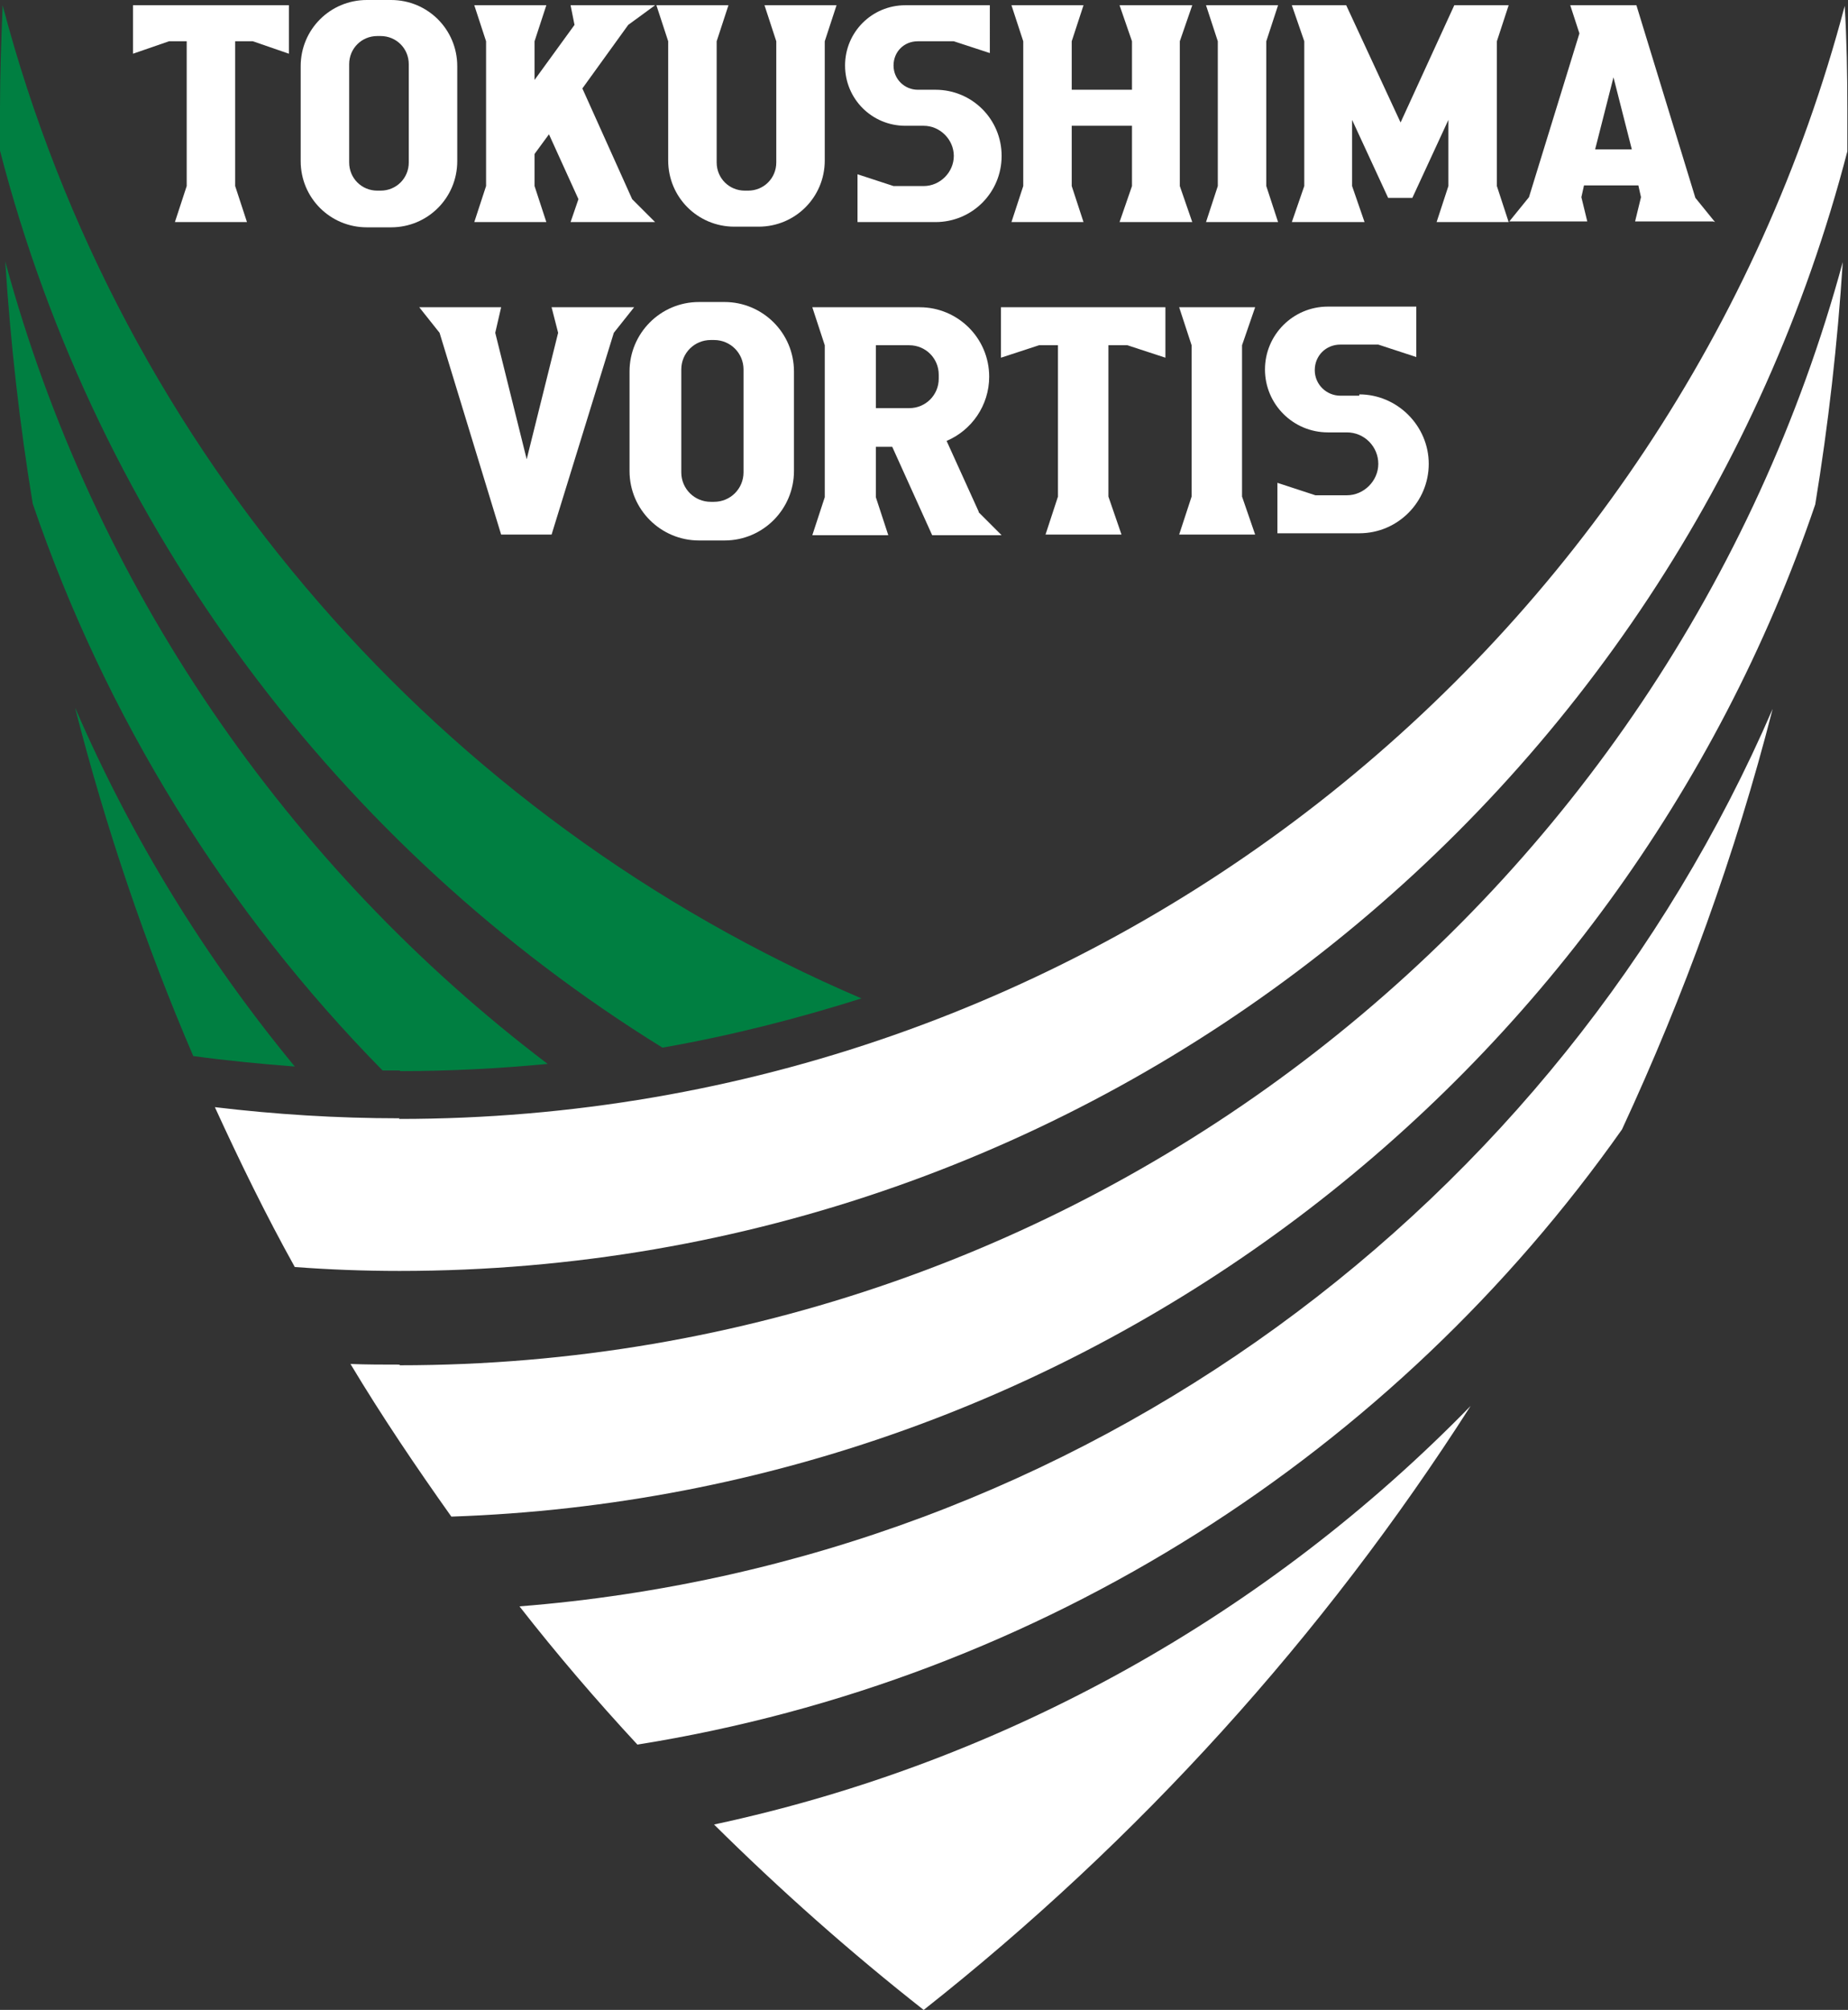
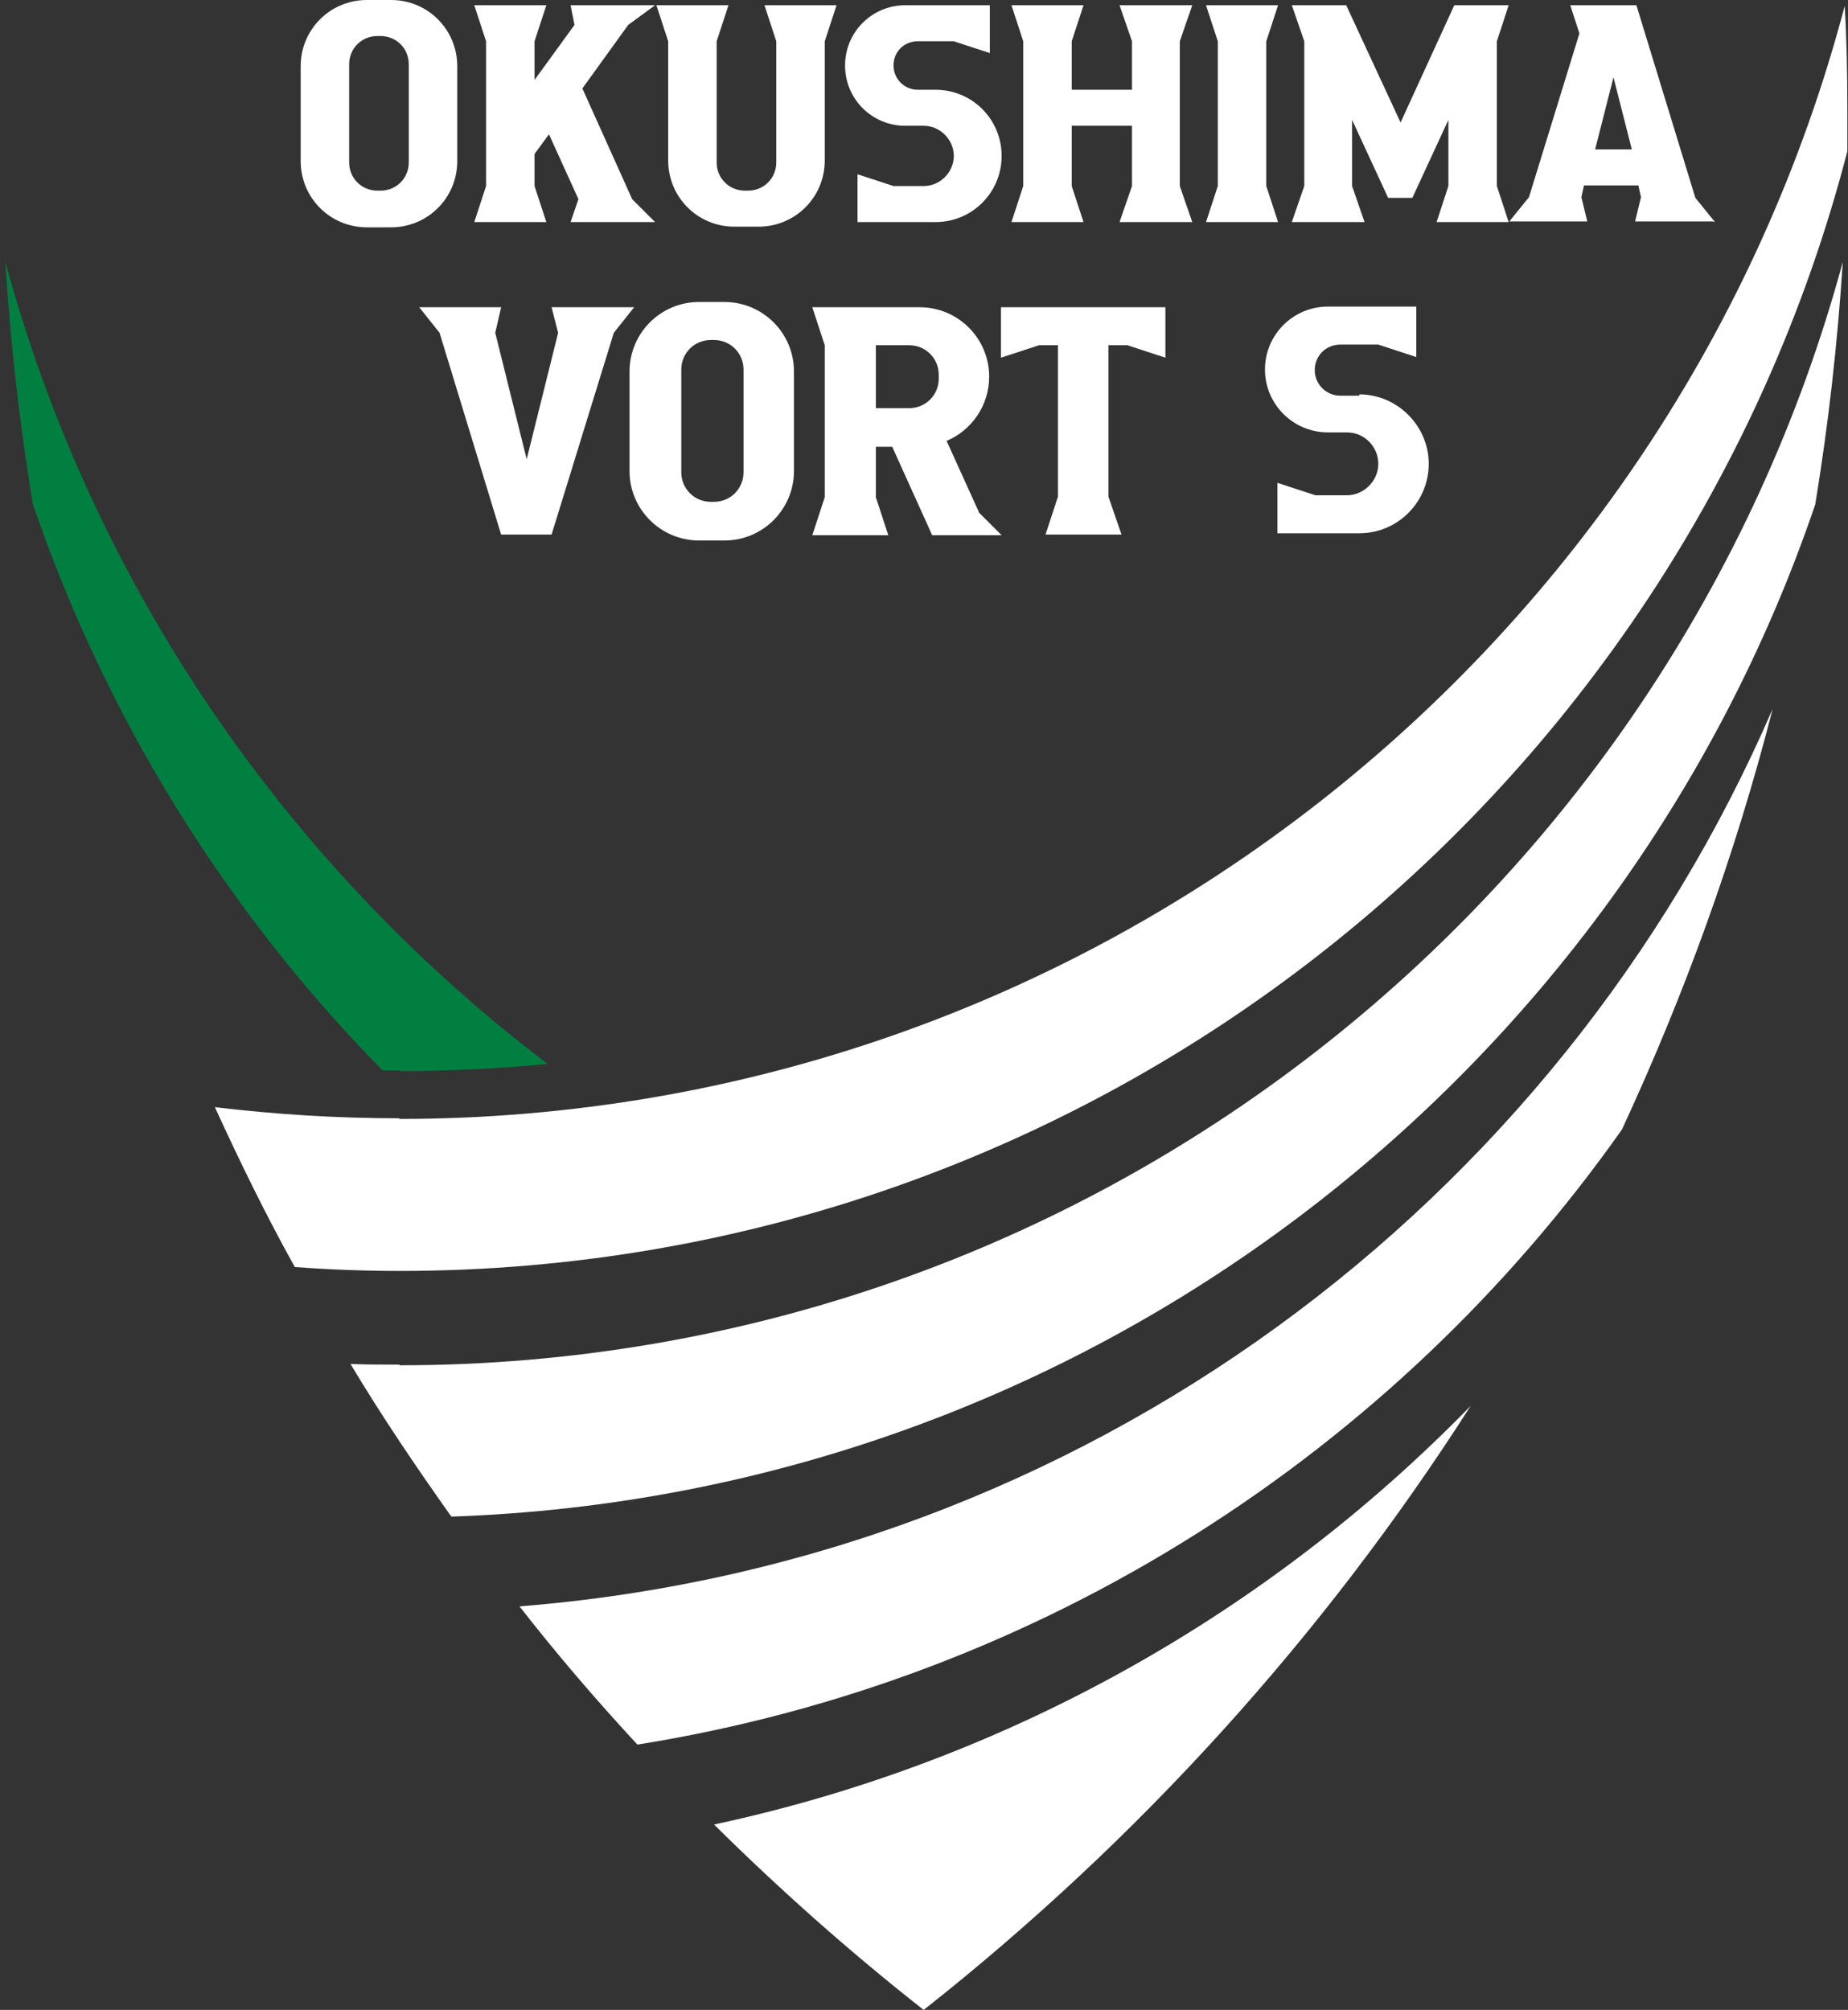
<svg xmlns="http://www.w3.org/2000/svg" id="_レイヤー_2" data-name="レイヤー 2" viewBox="0 0 28.21 30.68">
  <rect x="0" y="0" width="28.21" height="30.68" fill="#333333" stroke="none" />
  <defs>
    <style>
      .cls-1 {
        fill: #fff;
      }

      .cls-2 {
        fill: #007f41;
      }
    </style>
  </defs>
  <g id="_マーク等" data-name="マーク等">
    <g>
      <g>
        <g>
          <path class="cls-2" d="M6.1,16.35c.76,0,1.52-.04,2.26-.11C4.39,13.23,1.42,8.94.08,3.99c.08,1.25.22,2.49.42,3.7,1.12,3.28,2.96,6.23,5.34,8.65.09,0,.18,0,.27,0Z" />
-           <path class="cls-2" d="M1.15,10.82c.47,1.83,1.07,3.6,1.8,5.3.51.07,1.03.12,1.55.16-1.36-1.65-2.49-3.48-3.35-5.47Z" />
-           <path class="cls-2" d="M10.12,15.99c1.03-.18,2.05-.44,3.03-.75C6.74,12.5,1.84,6.92.04.08c-.02.52-.04,1.05-.04,1.57,0,.22,0,.43,0,.65,1.49,5.76,5.18,10.64,10.11,13.69Z" />
        </g>
        <g>
          <path class="cls-1" d="M6.1,20.83c-.25,0-.5,0-.75-.01.48.8,1,1.57,1.54,2.33,9.68-.33,17.84-6.69,20.82-15.45.2-1.22.34-2.45.42-3.7-2.63,9.7-11.49,16.84-22.03,16.84Z" />
          <path class="cls-1" d="M7.93,24.52c.57.73,1.17,1.43,1.8,2.11,6.2-.99,11.56-4.47,15.03-9.39.95-2.05,1.73-4.19,2.3-6.42-3.27,7.57-10.53,13.02-19.13,13.7Z" />
          <path class="cls-1" d="M22.45,21.46c-3.08,3.16-7.07,5.43-11.55,6.39,1.01,1,2.08,1.95,3.2,2.83,3.27-2.58,6.1-5.7,8.35-9.22Z" />
          <path class="cls-1" d="M6.1,17.07c-.96,0-1.9-.06-2.82-.17.38.83.78,1.65,1.22,2.44.53.04,1.06.06,1.6.06,10.62,0,19.55-7.26,22.1-17.09,0-.22,0-.43,0-.65,0-.53-.01-1.05-.04-1.57-2.58,9.78-11.48,16.99-22.07,16.99Z" />
        </g>
      </g>
      <g>
        <g>
          <polygon class="cls-1" points="22.85 .63 23.03 .08 22.2 .08 21.38 1.87 20.55 .08 19.72 .08 19.91 .63 19.91 2.84 19.72 3.39 20.83 3.39 20.64 2.84 20.64 1.83 21.19 3.02 21.56 3.02 22.11 1.83 22.11 2.84 21.93 3.39 23.03 3.39 22.85 2.84 22.85 .63" />
          <path class="cls-1" d="M26.18,3.39l-.3-.37-.9-2.94h-1.01l.14.43-.77,2.5-.3.37h1.19s-.09-.37-.09-.37l.04-.18h.83l.04.18-.09.37h1.19ZM24.35,2.28l.28-1.1.28,1.1h-.55Z" />
-           <polygon class="cls-1" points="2.03 .08 2.03 .82 2.58 .63 2.85 .63 2.85 2.84 2.67 3.39 3.77 3.39 3.59 2.84 3.59 2.84 3.59 .63 3.86 .63 4.41 .82 4.41 .08 2.03 .08" />
          <polygon class="cls-1" points="19.33 .63 19.51 .08 18.41 .08 18.59 .63 18.59 2.84 18.41 3.39 19.51 3.39 19.33 2.84 19.33 .63" />
          <polygon class="cls-1" points="8.89 1.35 9.59 .38 10 .08 8.71 .08 8.77 .38 8.16 1.22 8.16 .63 8.34 .08 7.24 .08 7.42 .63 7.42 2.84 7.24 3.39 8.34 3.39 8.16 2.84 8.16 2.35 8.38 2.05 8.83 3.04 8.71 3.39 10 3.39 9.65 3.04 8.89 1.35" />
          <path class="cls-1" d="M12.77.08h-1.1l.18.55v1.85c0,.24-.19.43-.43.43h-.05c-.24,0-.43-.19-.43-.43V.63s.18-.55.18-.55h-1.1l.18.55v1.82c0,.56.45,1.01,1.01,1.01h.37c.56,0,1.01-.45,1.01-1.01V.63s.18-.55.18-.55Z" />
          <polygon class="cls-1" points="18.01 .63 18.2 .08 17.09 .08 17.28 .63 17.28 1.37 16.36 1.37 16.36 .63 16.54 .08 15.44 .08 15.62 .63 15.62 2.84 15.44 3.39 16.54 3.39 16.36 2.84 16.36 1.92 17.28 1.92 17.28 2.84 17.09 3.39 18.2 3.39 18.01 2.84 18.01 .63" />
          <path class="cls-1" d="M5.97,0h-.37c-.56,0-1.01.45-1.01,1.01v1.45c0,.56.45,1.01,1.01,1.01h.37c.56,0,1.01-.45,1.01-1.01v-1.45c0-.56-.45-1.01-1.01-1.01ZM6.24,2.48c0,.24-.19.43-.43.43h-.05c-.24,0-.43-.19-.43-.43V.98c0-.24.19-.43.43-.43h.05c.24,0,.43.19.43.43v1.5Z" />
          <path class="cls-1" d="M14.29,1.37h-.28c-.2,0-.37-.16-.37-.37s.16-.37.37-.37h.55l.55.18v-.18h0s0,0,0,0V.08h-1.29c-.51,0-.92.41-.92.92s.41.92.92.92h.28c.25,0,.46.21.46.46s-.21.46-.46.46h-.46l-.55-.18v.73h1.19c.56,0,1.01-.45,1.01-1.01s-.45-1.01-1.01-1.01Z" />
        </g>
        <g>
          <polygon class="cls-1" points="9.68 4.69 8.62 4.69 8.42 4.69 8.52 5.08 8.04 7.01 7.56 5.08 7.65 4.69 6.4 4.69 6.71 5.08 7.65 8.16 8.42 8.16 9.37 5.08 9.68 4.69" />
          <polygon class="cls-1" points="15.28 4.69 15.28 5.46 15.86 5.27 16.15 5.27 16.15 7.58 15.96 8.16 17.12 8.16 16.92 7.58 16.92 7.58 16.92 5.27 17.21 5.27 17.79 5.46 17.79 4.69 15.28 4.69" />
-           <polygon class="cls-1" points="18.96 5.27 19.16 4.69 18 4.69 18.19 5.27 18.19 7.58 18 8.16 19.16 8.16 18.96 7.58 18.96 5.27" />
          <path class="cls-1" d="M14.94,7.81l-.49-1.08c.38-.16.65-.54.65-.98,0-.59-.48-1.06-1.06-1.06h-1.64l.19.58v2.32l-.19.58h1.16l-.19-.58v-.77s.25,0,.25,0l.61,1.35h1.06l-.35-.35ZM14.33,5.78c0,.25-.2.45-.45.45h-.51v-.96h.51c.25,0,.45.2.45.45v.06Z" />
          <path class="cls-1" d="M11.06,4.61h-.39c-.59,0-1.06.48-1.06,1.06v1.52c0,.59.48,1.06,1.06,1.06h.39c.59,0,1.06-.48,1.06-1.06v-1.52c0-.59-.48-1.06-1.06-1.06ZM11.35,7.21c0,.25-.2.45-.45.45h-.05c-.25,0-.45-.2-.45-.45v-1.57c0-.25.2-.45.45-.45h.05c.25,0,.45.2.45.45v1.57Z" />
          <path class="cls-1" d="M20.75,6.04h-.29c-.21,0-.39-.17-.39-.39s.17-.39.39-.39h.58l.58.19v-.19h0s0,0,0,0v-.58h-1.35c-.53,0-.96.43-.96.96s.43.96.96.96h.29c.27,0,.48.22.48.48s-.22.48-.48.48h-.48l-.58-.19v.77h1.25c.59,0,1.06-.48,1.06-1.06s-.48-1.06-1.06-1.06Z" />
        </g>
      </g>
    </g>
  </g>
</svg>